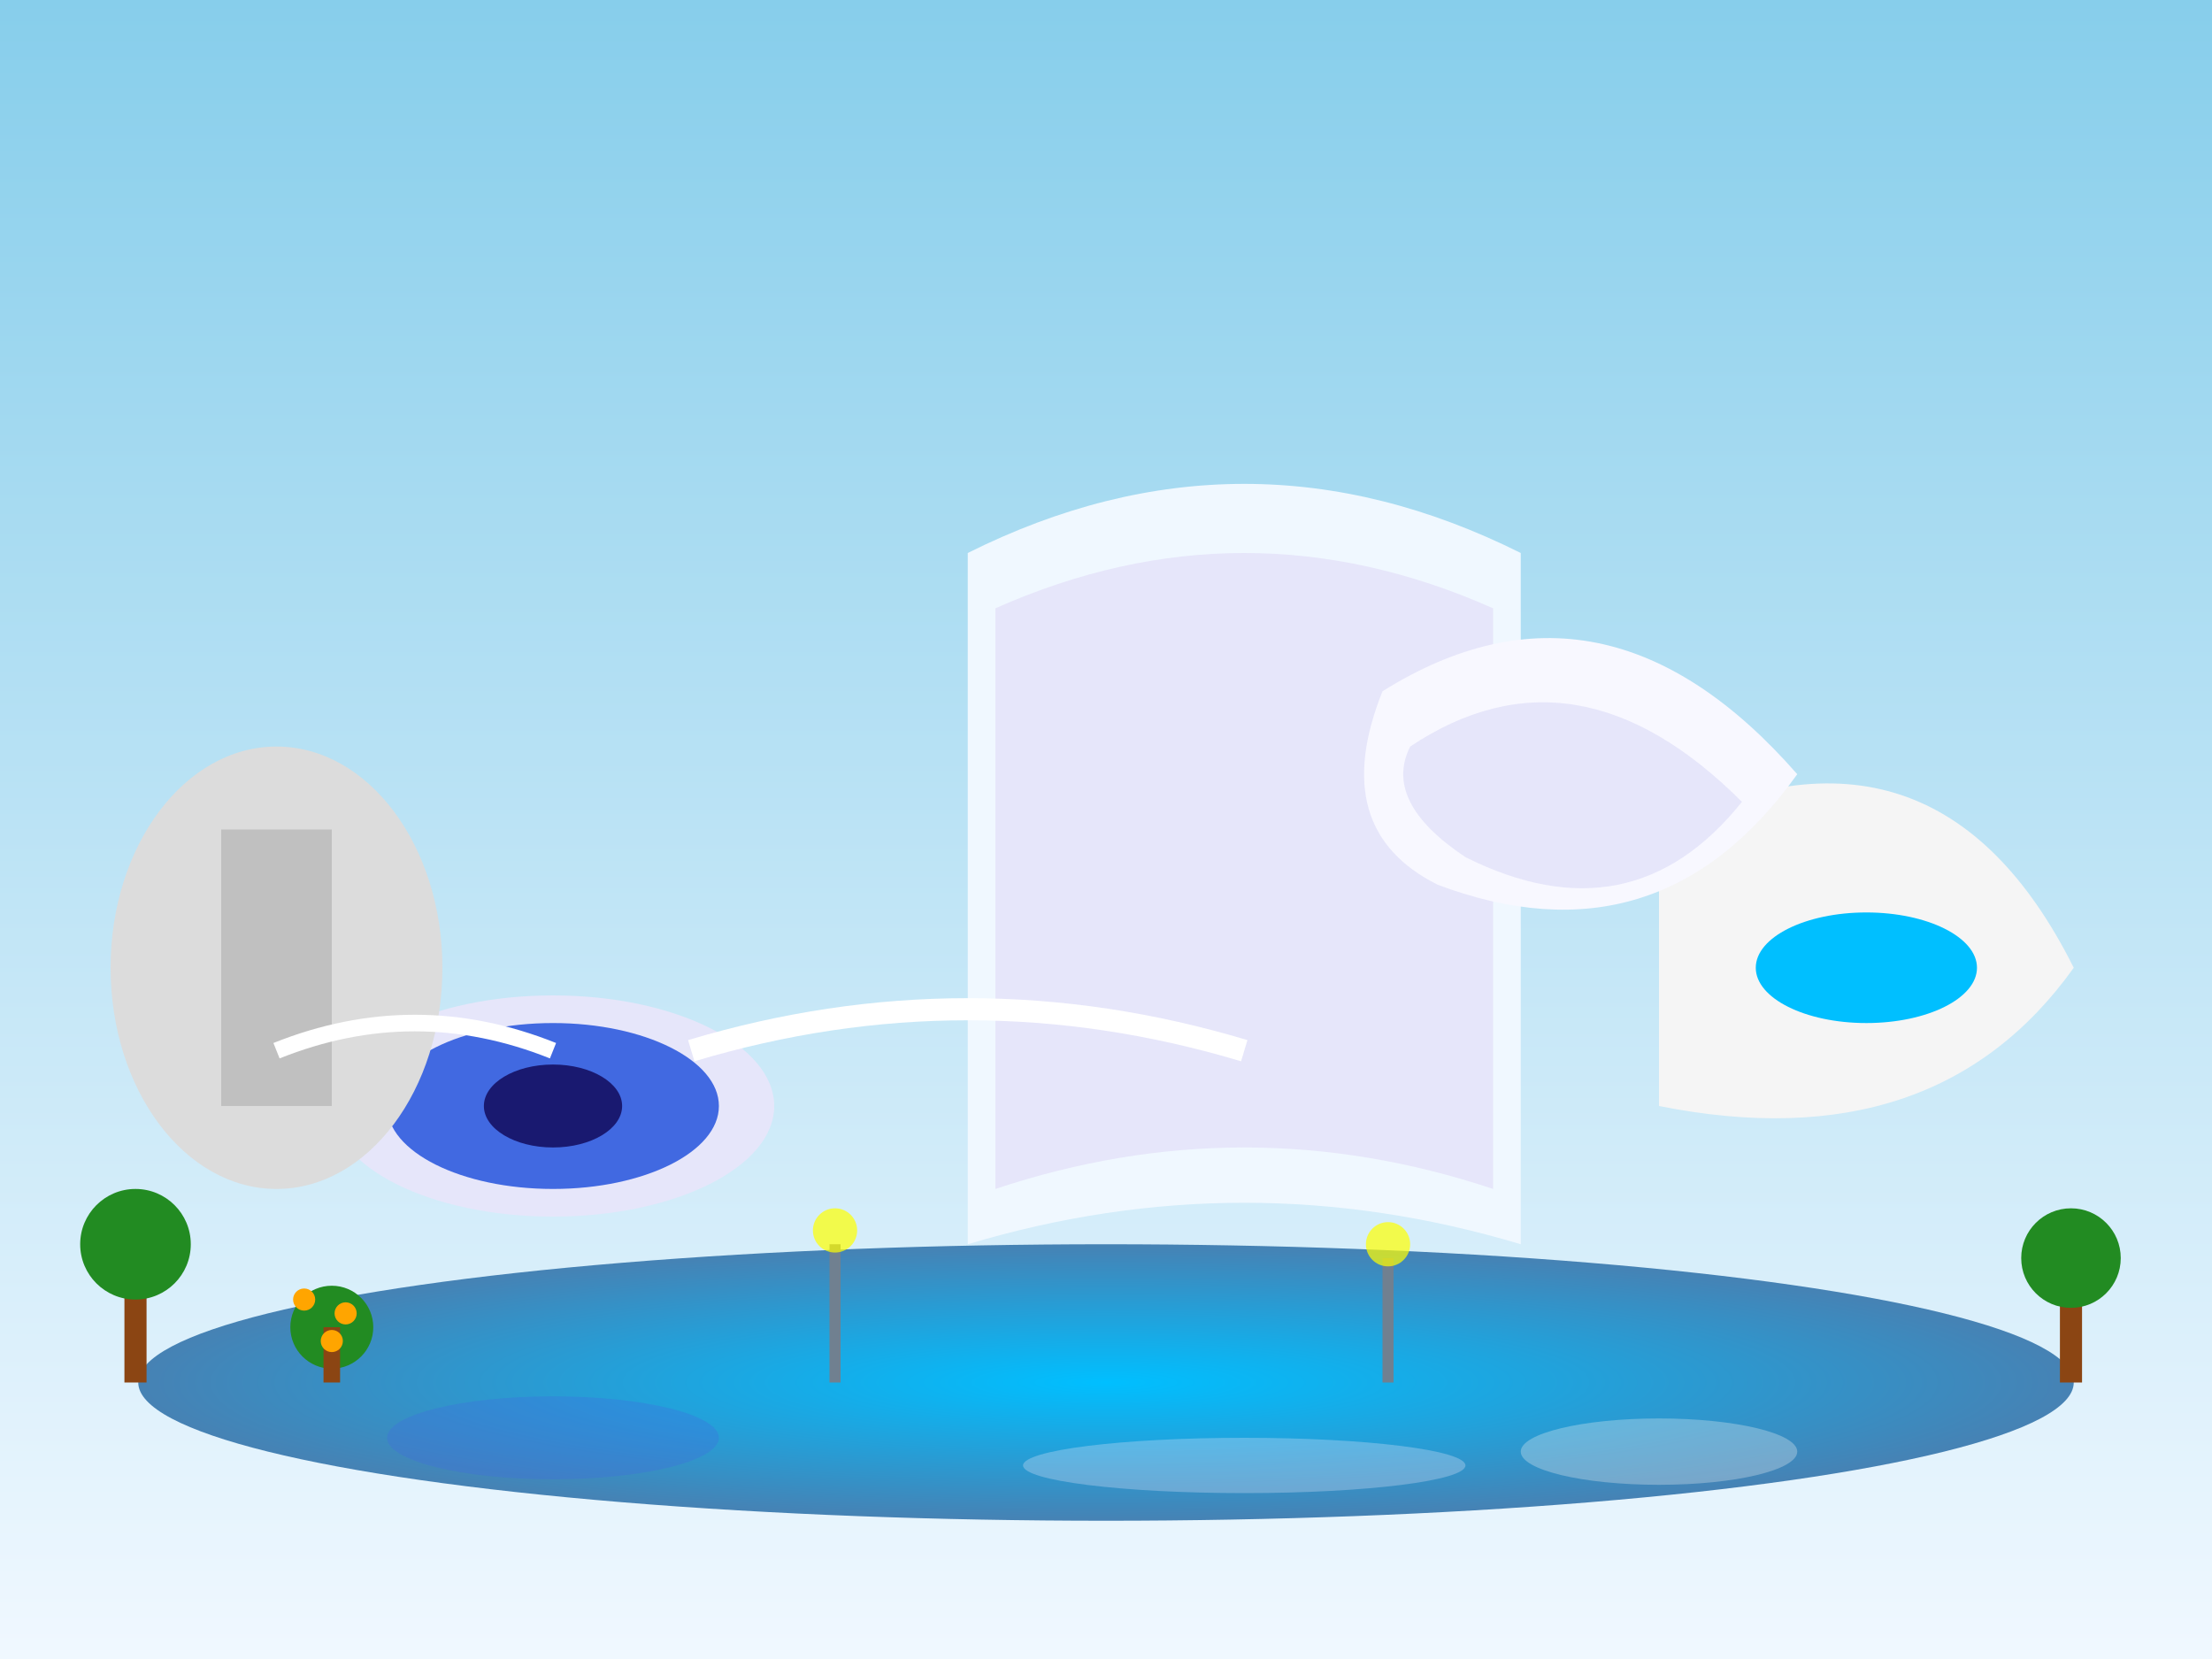
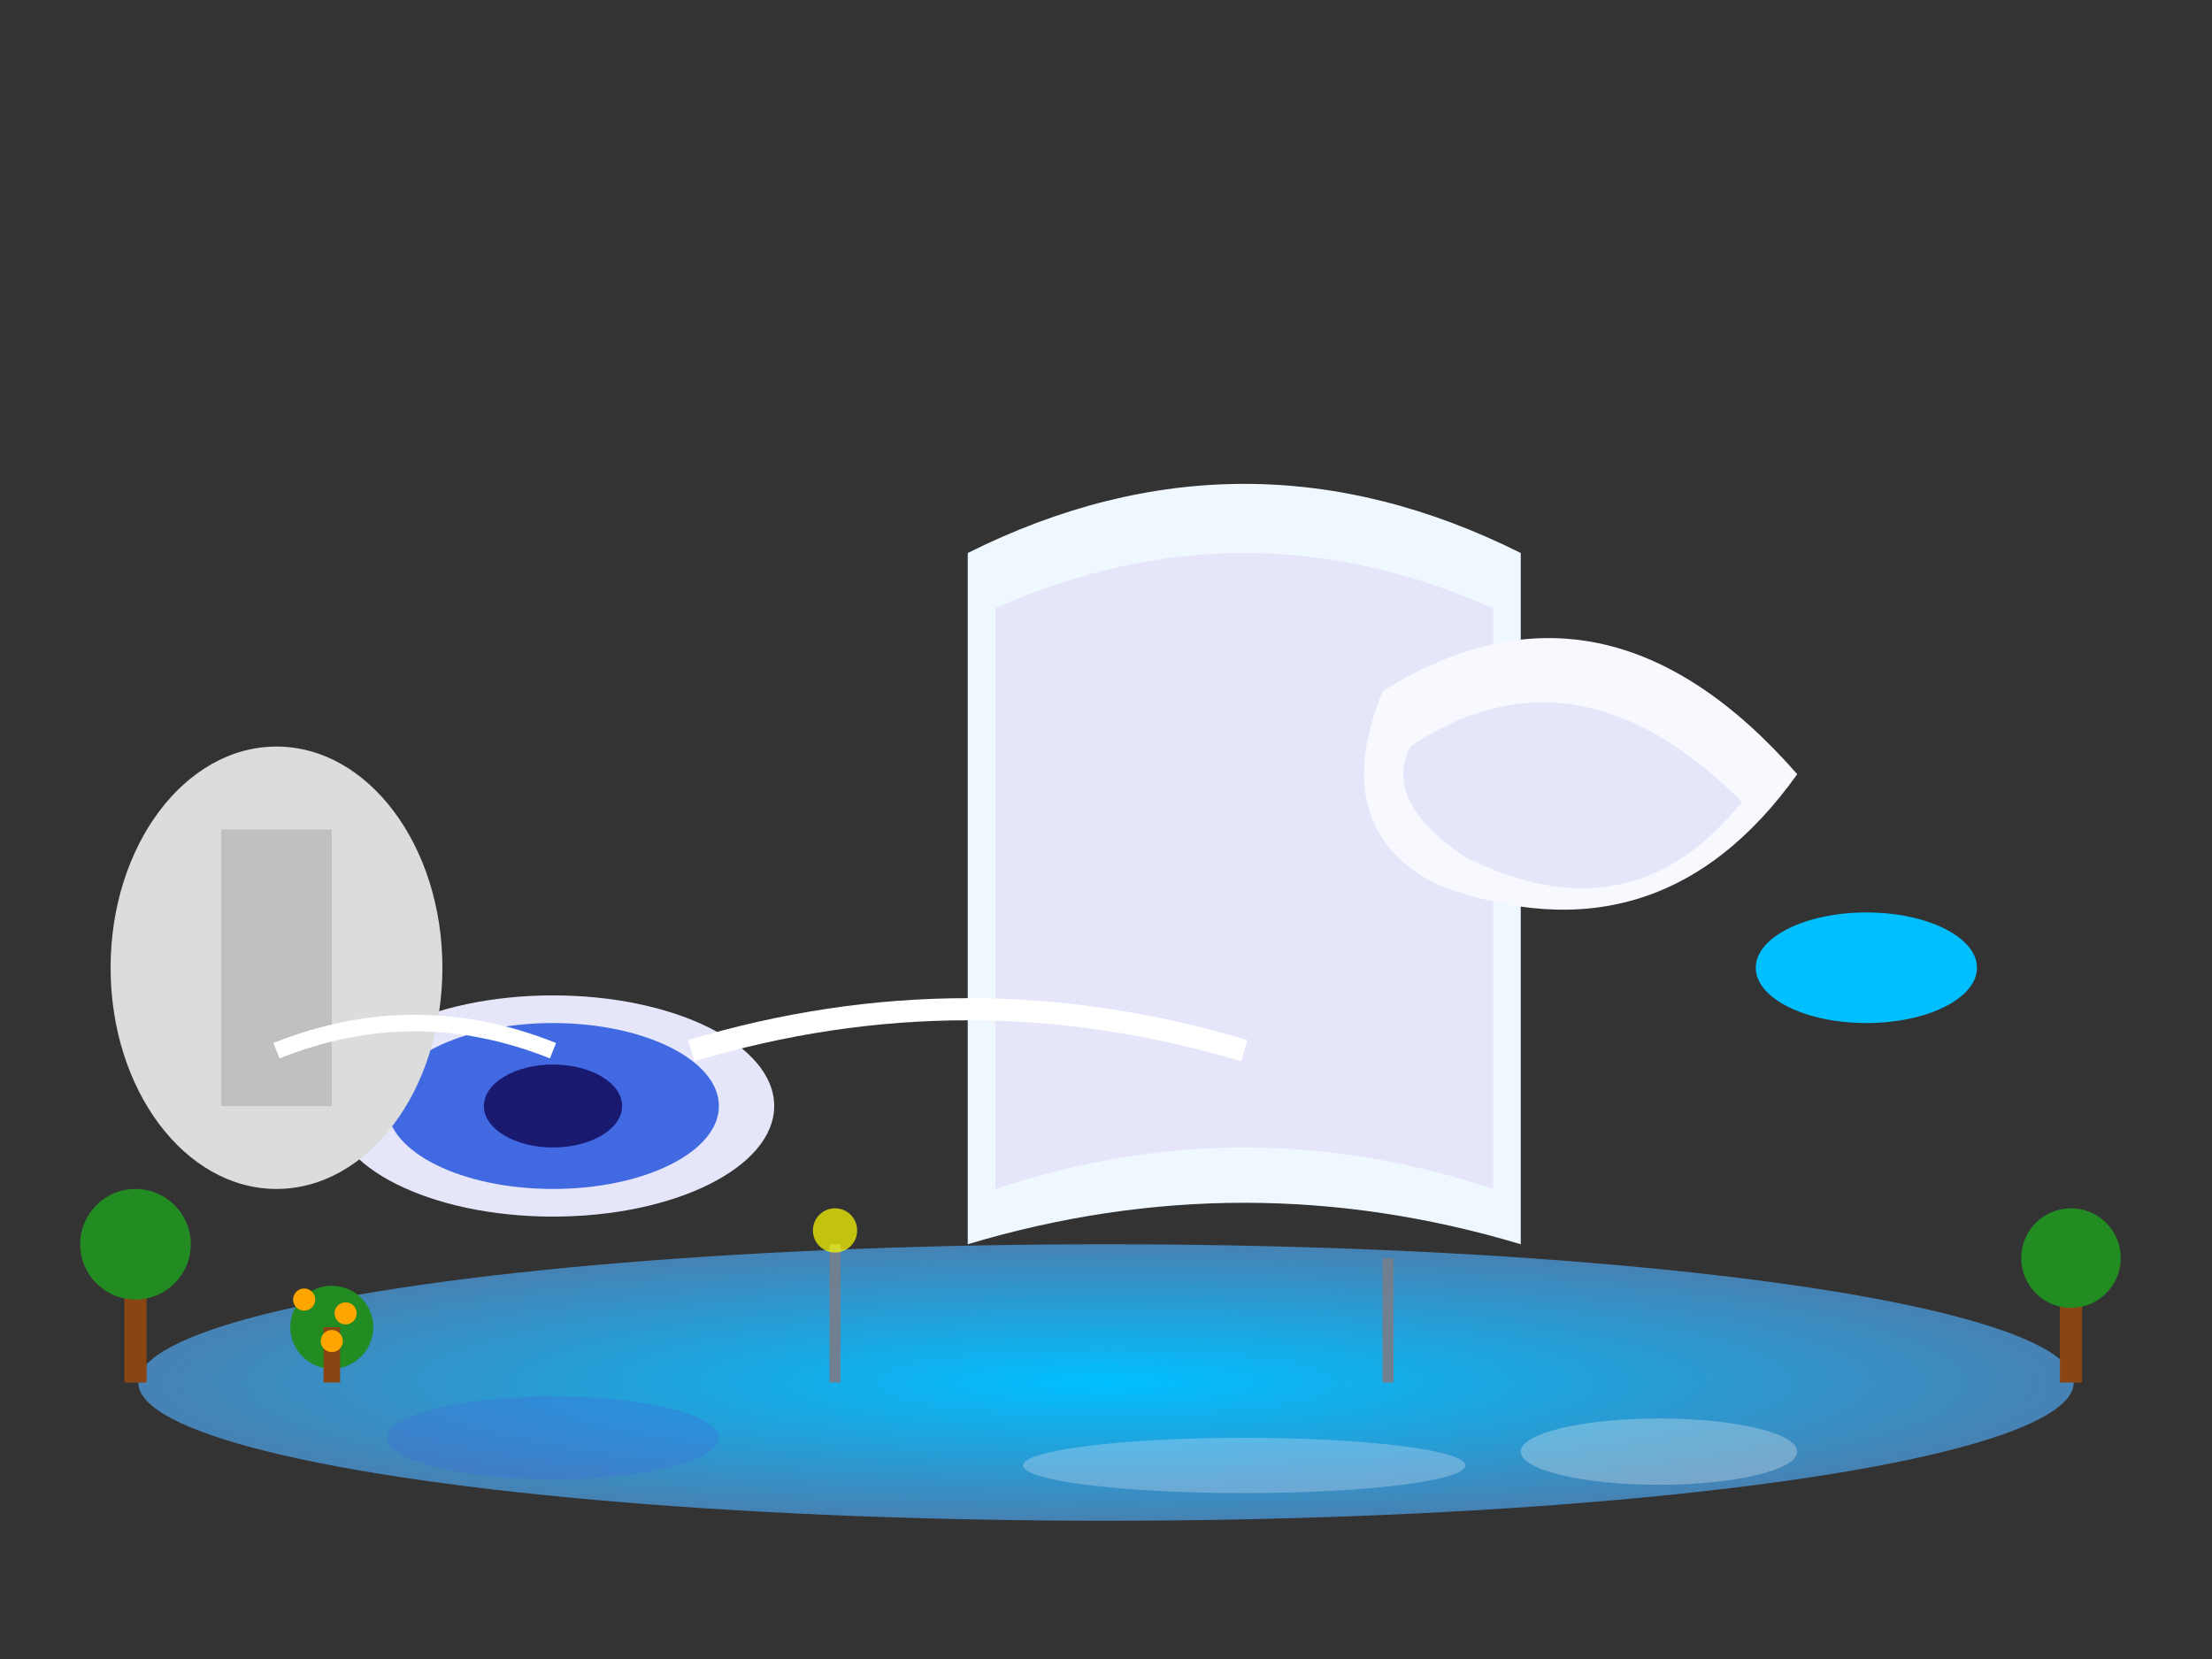
<svg xmlns="http://www.w3.org/2000/svg" viewBox="0 0 800 600">
  <rect x="0" y="0" width="800" height="600" fill="#333333" stroke="none" />
  <defs>
    <linearGradient id="skyGradient" x1="0%" y1="0%" x2="0%" y2="100%">
      <stop offset="0%" style="stop-color:#87CEEB;stop-opacity:1" />
      <stop offset="100%" style="stop-color:#F0F8FF;stop-opacity:1" />
    </linearGradient>
    <radialGradient id="waterGradient" cx="50%" cy="50%" r="50%">
      <stop offset="0%" style="stop-color:#00BFFF;stop-opacity:1" />
      <stop offset="100%" style="stop-color:#4682B4;stop-opacity:1" />
    </radialGradient>
  </defs>
-   <rect width="800" height="600" fill="url(#skyGradient)" />
  <ellipse cx="400" cy="500" rx="350" ry="50" fill="url(#waterGradient)" />
  <ellipse cx="200" cy="400" rx="80" ry="40" fill="#E6E6FA" />
  <ellipse cx="200" cy="400" rx="60" ry="30" fill="#4169E1" />
  <ellipse cx="200" cy="400" rx="25" ry="15" fill="#191970" />
  <path d="M 350 200 Q 450 150 550 200 L 550 450 Q 450 420 350 450 Z" fill="#F0F8FF" />
  <path d="M 360 220 Q 450 180 540 220 L 540 430 Q 450 400 360 430 Z" fill="#E6E6FA" />
-   <path d="M 600 300 Q 700 250 750 350 Q 700 420 600 400 Z" fill="#F5F5F5" />
  <ellipse cx="675" cy="350" rx="40" ry="20" fill="#00BFFF" />
  <ellipse cx="100" cy="350" rx="60" ry="80" fill="#DCDCDC" />
  <rect x="80" y="300" width="40" height="100" fill="#C0C0C0" />
  <path d="M 250 380 Q 350 350 450 380" stroke="#FFFFFF" stroke-width="8" fill="none" />
  <path d="M 100 380 Q 150 360 200 380" stroke="#FFFFFF" stroke-width="6" fill="none" />
  <path d="M 500 250 Q 580 200 650 280 Q 600 350 520 320 Q 480 300 500 250" fill="#F8F8FF" />
  <path d="M 510 270 Q 570 230 630 290 Q 590 340 530 310 Q 500 290 510 270" fill="#E6E6FA" />
  <ellipse cx="200" cy="520" rx="60" ry="15" fill="#4169E1" opacity="0.3" />
  <ellipse cx="450" cy="530" rx="80" ry="10" fill="#E6E6FA" opacity="0.3" />
  <ellipse cx="600" cy="525" rx="50" ry="12" fill="#F5F5F5" opacity="0.3" />
  <rect x="45" y="460" width="8" height="40" fill="#8B4513" />
  <circle cx="49" cy="450" r="20" fill="#228B22" />
  <rect x="745" y="465" width="8" height="35" fill="#8B4513" />
  <circle cx="749" cy="455" r="18" fill="#228B22" />
  <circle cx="120" cy="480" r="15" fill="#228B22" />
  <rect x="117" y="480" width="6" height="20" fill="#8B4513" />
  <circle cx="110" cy="470" r="4" fill="#FFA500" />
  <circle cx="125" cy="475" r="4" fill="#FFA500" />
  <circle cx="120" cy="485" r="4" fill="#FFA500" />
  <rect x="300" y="450" width="4" height="50" fill="#708090" />
  <circle cx="302" cy="445" r="8" fill="#FFFF00" opacity="0.7" />
  <rect x="500" y="455" width="4" height="45" fill="#708090" />
-   <circle cx="502" cy="450" r="8" fill="#FFFF00" opacity="0.7" />
</svg>